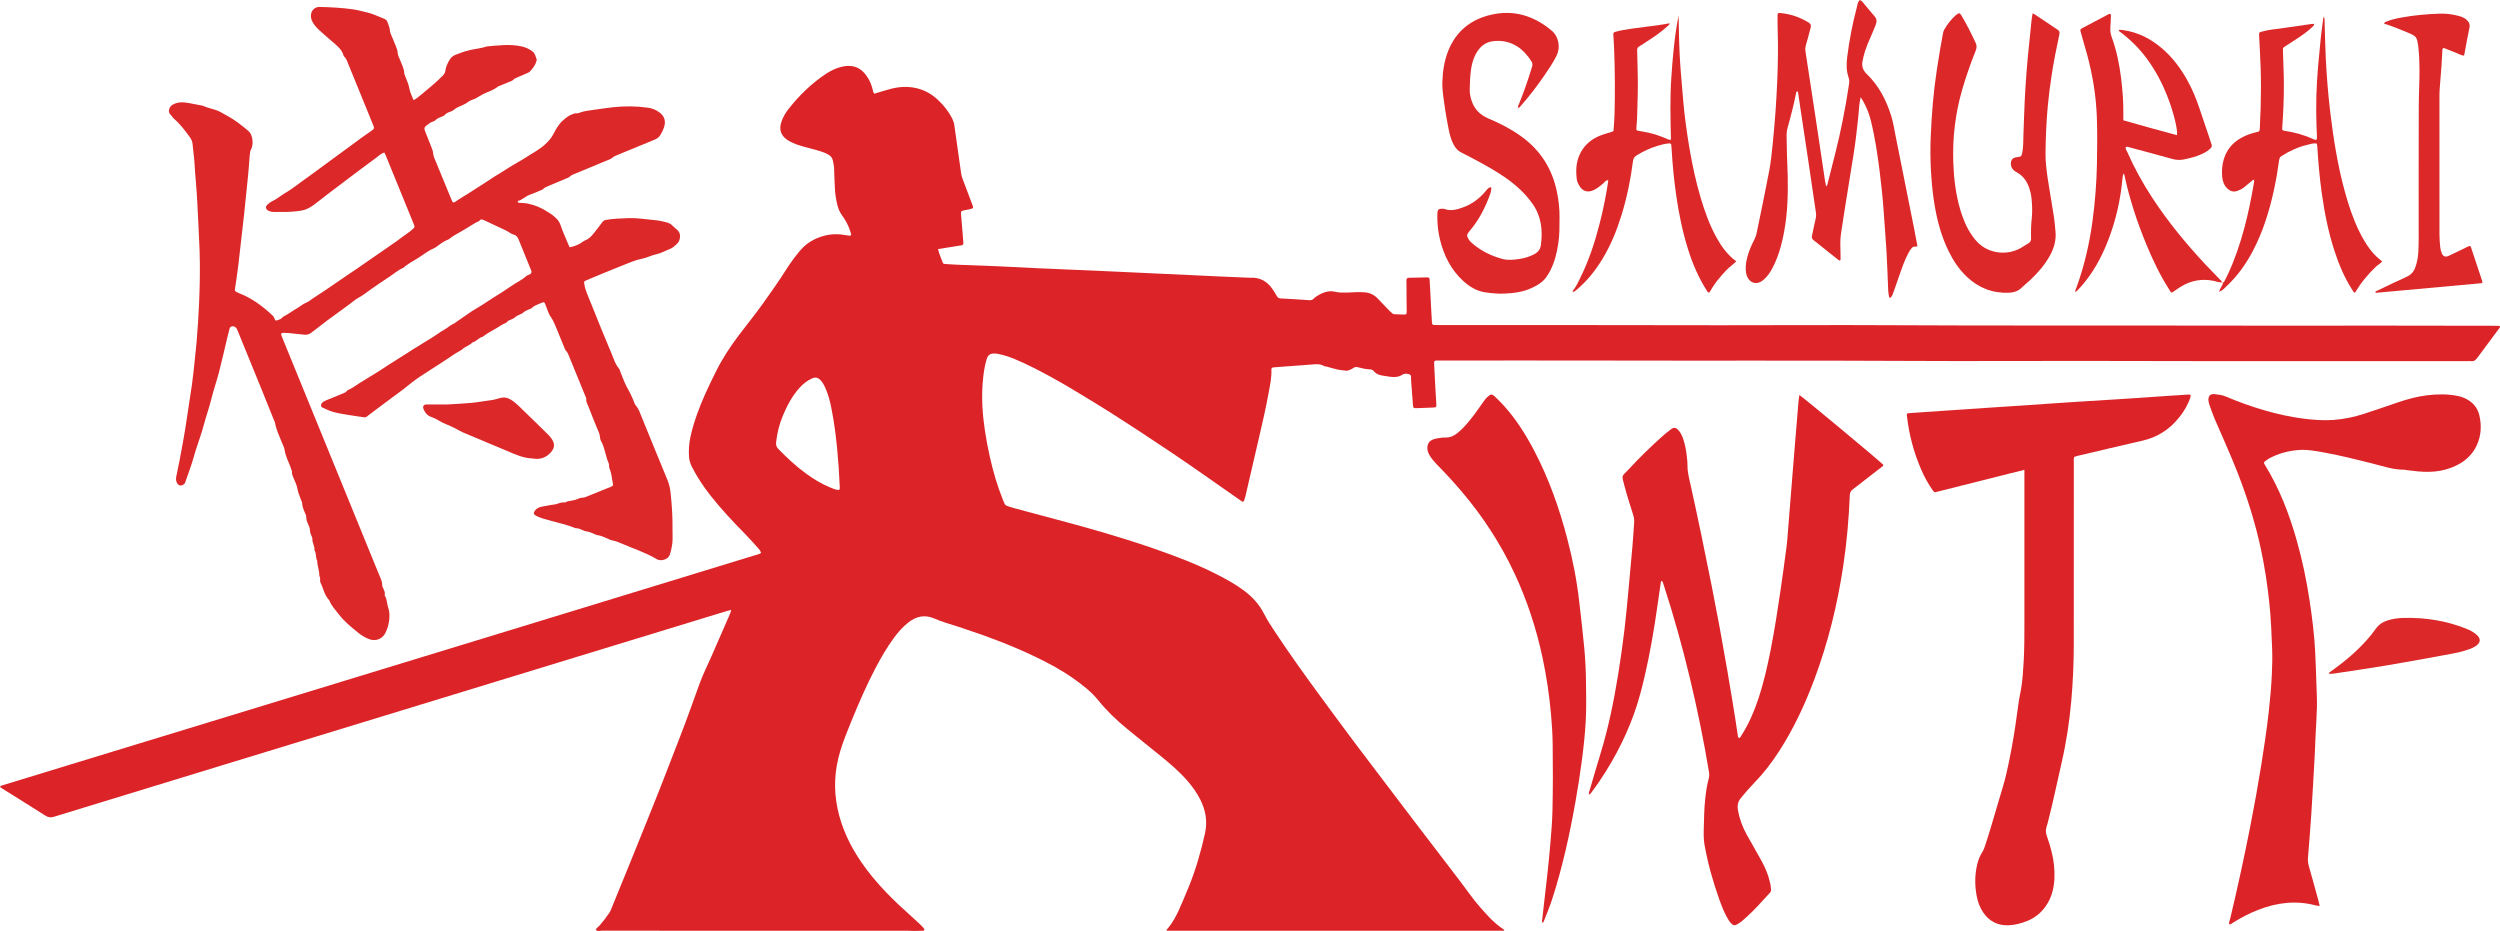
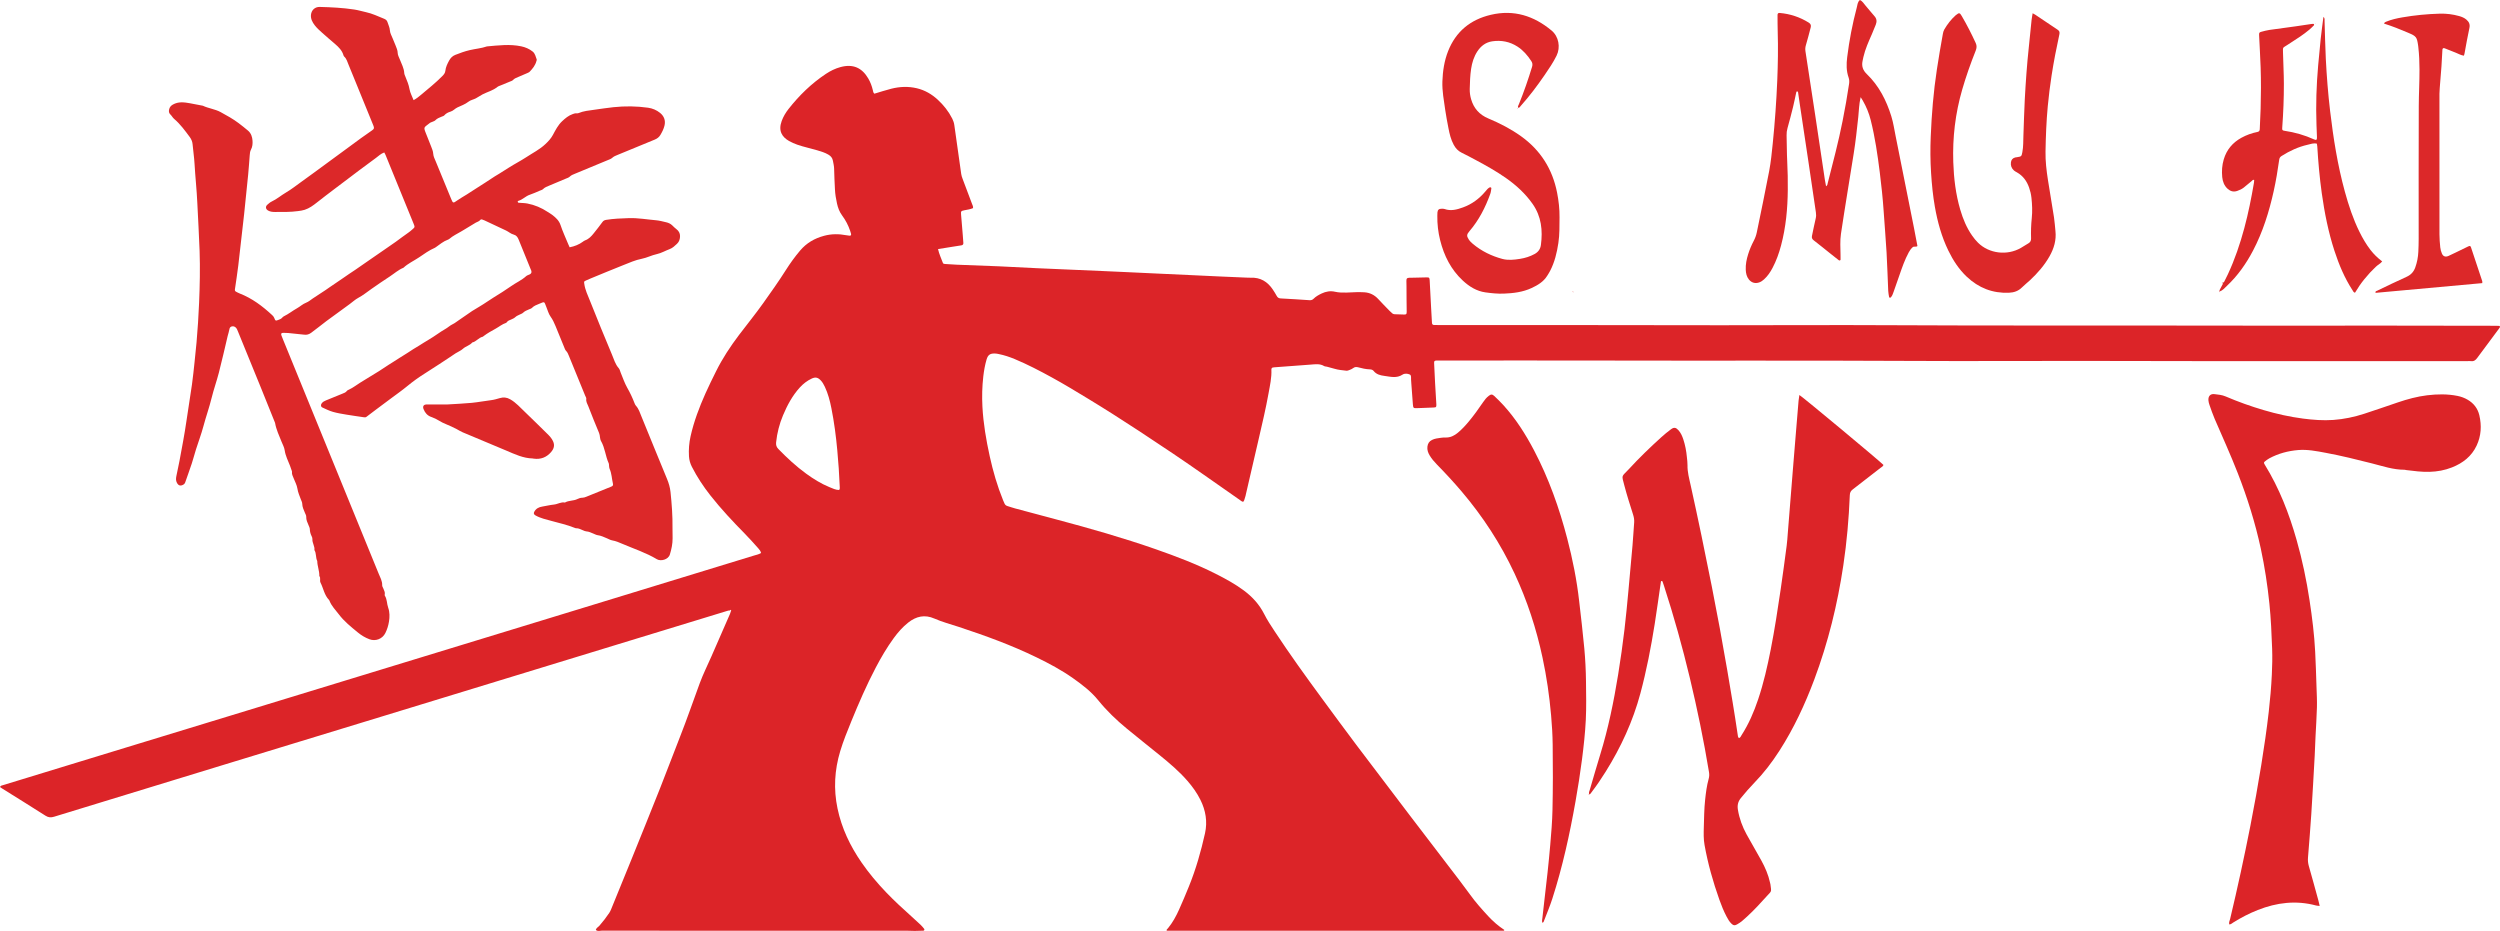
<svg xmlns="http://www.w3.org/2000/svg" id="SamuraiWTFLogoVectorRed_Image" data-name="SamuraiWTFLogoVectorRed Image" viewBox="0 0 1521.05 566.5">
  <defs>
    <style>
      .cls-1 {
        fill: #dc2829;
      }

      .cls-2 {
        fill: #dc2428;
      }
    </style>
  </defs>
  <path class="cls-2" d="M444.22,371.43c-.84-.09-1.6,.2-2.38,.44-34.11,10.43-68.22,20.85-102.32,31.28-35.55,10.87-71.1,21.75-106.65,32.62-32.33,9.88-64.66,19.75-96.98,29.62-34.33,10.49-68.66,20.98-102.97,31.52-1.93,.59-3.45,.52-5.21-.6-8.72-5.57-17.53-11.01-26.31-16.51-.48-.3-.95-.64-1.4-.94,.34-.91,1.08-.93,1.71-1.13,25.1-7.68,50.21-15.36,75.32-23.03,20.89-6.38,41.78-12.74,62.67-19.13,39.44-12.05,78.88-24.1,118.32-36.16,31.44-9.61,62.88-19.22,94.32-28.83,35.44-10.84,70.88-21.69,106.31-32.54,1.43-.44,2.93-.69,4.39-1.57-.25-1.19-.98-2.07-1.72-2.89-2.65-2.94-5.26-5.92-8.03-8.73-7.36-7.46-14.51-15.1-21.01-23.33-4.33-5.49-8.18-11.31-11.35-17.55-1-1.97-1.62-4.11-1.75-6.36-.24-4.09,.08-8.14,.97-12.14,2.01-9.01,5.27-17.59,9.01-25.99,2.03-4.56,4.26-9.05,6.48-13.53,3.88-7.84,8.68-15.1,13.94-22.07,4.91-6.5,10.06-12.8,14.78-19.45,4.72-6.64,9.43-13.27,13.79-20.15,2.62-4.13,5.47-8.08,8.64-11.82,3.9-4.6,8.76-7.43,14.58-8.99,4.52-1.22,8.92-1.21,13.45-.36,3.4,.63,3.48,.41,2.4-2.74-1.14-3.33-2.75-6.43-4.84-9.24-1.65-2.22-2.56-4.69-3.14-7.31-.63-2.84-1.11-5.71-1.25-8.63-.19-4.18-.42-8.36-.5-12.55-.03-1.66-.45-3.21-.73-4.81-.31-1.78-1.31-2.9-2.8-3.77-2.13-1.25-4.47-1.93-6.81-2.63-4-1.2-8.12-2.01-12.07-3.4-1.77-.62-3.47-1.35-5.08-2.28-4.16-2.4-6.62-6.06-4.41-12.13,.97-2.65,2.4-5.05,4.12-7.25,6.51-8.29,13.98-15.58,22.8-21.43,2.73-1.81,5.64-3.24,8.81-4.11,7.66-2.09,13.07,.38,16.89,6.84,1.31,2.21,2.22,4.61,2.81,7.11,.19,.78,.23,1.62,.96,2.23,3.41-1.01,6.81-2.14,10.28-3.02,5.14-1.3,10.33-1.52,15.55-.29,4.89,1.16,9.08,3.61,12.71,6.95,3.61,3.32,6.64,7.16,8.87,11.58,.63,1.26,1.05,2.53,1.24,3.94,1.36,9.91,2.76,19.81,4.19,29.71,.15,1.02,.49,2.03,.86,3,1.87,5.01,3.77,10,5.65,15,.32,.86,.81,1.68,.69,2.75-1.68,.73-3.51,.96-5.31,1.32-1.98,.4-2.14,.6-1.99,2.53,.31,4.17,.7,8.34,1.04,12.51,.13,1.62,.26,3.25,.36,4.87,.05,.81-.37,1.29-1.19,1.42-1.84,.28-3.68,.58-5.51,.87-2.86,.46-5.72,.92-8.71,1.4,.66,3.05,1.94,5.66,2.93,8.36,.25,.68,.89,.69,1.45,.72,2.32,.16,4.64,.33,6.96,.42,8.6,.34,17.21,.61,25.81,.99,7.67,.33,15.33,.79,23,1.14,8.25,.38,16.51,.66,24.76,1.07,10.23,.51,20.46,.81,30.68,1.36,12.9,.7,25.8,1.12,38.7,1.8,11.15,.59,22.31,1.01,33.47,1.51,.81,.04,1.63,.1,2.44,.06,5.93-.28,10.27,2.4,13.48,7.19,.84,1.26,1.65,2.54,2.37,3.87,.55,1.02,1.24,1.48,2.45,1.54,5.81,.29,11.62,.67,17.42,1.07,1.01,.07,1.82-.12,2.53-.84,1.41-1.43,3.15-2.38,4.94-3.24,2.6-1.24,5.36-1.7,8.16-1.05,2.31,.54,4.62,.54,6.94,.5,1.98-.03,3.95-.21,5.93-.25,1.63-.03,3.26-.03,4.88,.07,3.41,.2,6.24,1.61,8.56,4.15,2.2,2.4,4.5,4.71,6.76,7.05,.48,.5,1.02,.95,1.52,1.43,.53,.51,1.14,.73,1.88,.74,1.86,.02,3.72,.13,5.58,.17,1.29,.02,1.54-.23,1.54-1.68-.03-5.12-.15-10.24-.12-15.36,.03-5.99-1.03-5.24,4.96-5.39,2.44-.06,4.89-.16,7.33-.17,1.56,0,1.72,.2,1.81,1.85,.3,5.58,.58,11.15,.88,16.73,.16,3.02,.36,6.04,.51,9.06,.04,.85,.43,1.3,1.26,1.33,1.05,.04,2.1,.03,3.14,.03,23.87,0,47.74-.01,71.62,0,33.19,.03,66.37,.11,99.56,.12,34.7,.01,69.4-.21,104.1-.02,64.04,.36,128.09,.06,192.13,.24,35.05,.1,70.1,0,105.15,0,23.29,0,46.58,.06,69.87,.1,.81,0,1.63,.02,2.44,.06,.47,.02,.68,.59,.4,1.02-.19,.29-.4,.57-.61,.85-4.38,5.88-8.79,11.74-13.12,17.66-.98,1.34-2.03,2.15-3.75,1.92-.69-.09-1.4-.01-2.09-.01-54.26,0-108.53,.01-162.79,0-24.34,0-48.67-.11-73.01-.12-34.58-.01-69.17,.19-103.75,0-61.83-.33-123.66-.06-185.49-.22-33.3-.08-66.61-.02-99.91-.01-4.47,0-3.88-.4-3.72,3.99,.23,6.51,.69,13.01,1.05,19.52,.06,1.05,.16,2.09,.19,3.13,.04,1.69-.07,1.85-1.66,1.94-2.44,.14-4.88,.2-7.32,.29-.93,.04-1.86,.06-2.79,.09-2.15,.08-2.31-.01-2.51-2.29-.36-4.29-.64-8.59-.96-12.88-.05-.7-.06-1.4-.14-2.09-.13-1.12,.32-2.67-.77-3.19-1.32-.63-3.18-.76-4.39,.04-3.65,2.42-7.44,1.26-11.18,.78-2.4-.31-4.8-.91-6.47-3.03-.49-.62-1.36-.9-2.21-.93-2.46-.07-4.84-.63-7.2-1.26-1.05-.28-2.03-.27-2.97,.46-.63,.49-1.4,.83-2.16,1.13-.64,.25-1.36,.56-2,.49-2.41-.28-4.88-.47-7.18-1.17-1.55-.47-3.11-.91-4.69-1.28-.57-.13-1.22-.1-1.69-.39-2.6-1.56-5.39-1.09-8.17-.88-7.31,.55-14.62,1.09-21.93,1.63-.35,.03-.69,.08-1.04,.13-.51,.09-.82,.38-.89,.91-.02,.12-.05,.23-.05,.34,.23,4.94-.88,9.72-1.74,14.52-1.64,9.16-3.79,18.21-5.88,27.27-2.63,11.45-5.3,22.88-7.95,34.33-.05,.23-.07,.46-.14,.68-1.41,4.69-.94,4.35-4.59,1.78-6.56-4.62-13.16-9.2-19.73-13.81-13.23-9.29-26.65-18.31-40.18-27.18-10.31-6.76-20.69-13.4-31.24-19.8-7.36-4.46-14.71-8.94-22.26-13.07-7.34-4.02-14.76-7.89-22.49-11.11-3.11-1.29-6.31-2.36-9.63-3.03-.8-.16-1.6-.33-2.41-.35-2.93-.07-4.24,.87-5.06,3.69-.98,3.36-1.58,6.8-1.98,10.26-.7,6.13-.86,12.26-.53,18.45,.54,10.15,2.25,20.1,4.41,29.99,2.01,9.2,4.63,18.24,8.19,26.98,.26,.64,.57,1.27,.84,1.91,.35,.8,.95,1.29,1.78,1.54,1.56,.47,3.09,1.02,4.66,1.44,8.41,2.27,16.83,4.51,25.25,6.75,20.33,5.41,40.55,11.17,60.42,18.11,12.4,4.34,24.67,9,36.42,14.94,5.92,2.99,11.73,6.16,17.08,10.13,5.22,3.88,9.45,8.52,12.41,14.39,1.82,3.62,4.09,7.04,6.33,10.43,9.15,13.9,18.88,27.39,28.73,40.8,6.96,9.47,13.92,18.94,20.98,28.33,10.64,14.13,21.35,28.21,32.06,42.28,7.96,10.46,15.98,20.88,23.95,31.34,4.45,5.83,8.97,11.6,13.25,17.55,3.33,4.64,7.13,8.86,10.98,13.04,2.92,3.17,6.18,5.98,9.78,8.35-.04,.16-.05,.29-.11,.38-.05,.07-.17,.13-.26,.13-68.34,0-136.69,0-205.02,0-.29-.8,.39-1.05,.72-1.46,2.84-3.44,4.95-7.33,6.77-11.36,2.11-4.66,4.07-9.38,6-14.12,4.26-10.47,7.34-21.32,9.8-32.34,1.58-7.07,.43-13.9-2.78-20.35-2.08-4.18-4.77-7.96-7.85-11.5-5.06-5.83-10.91-10.79-16.88-15.63-6.69-5.43-13.44-10.76-20.09-16.24-6.3-5.18-12.17-10.81-17.32-17.17-4.37-5.4-9.83-9.57-15.45-13.53-6.96-4.9-14.45-8.9-22.09-12.62-15.29-7.44-31.23-13.24-47.35-18.55-4.96-1.64-10.03-2.96-14.83-5.07-5.87-2.59-11.08-1.4-15.95,2.46-3.41,2.7-6.24,5.94-8.78,9.42-4.12,5.65-7.64,11.66-10.9,17.85-5.59,10.61-10.34,21.6-14.88,32.68-2.46,6.02-4.92,12.05-6.8,18.3-3.46,11.48-4.1,23.07-1.64,34.82,2.51,12.03,7.7,22.87,14.65,32.92,4.44,6.43,9.45,12.38,14.85,18.03,4.99,5.22,10.31,10.09,15.68,14.91,1.82,1.63,3.63,3.28,5.4,4.96,.75,.72,1.42,1.53,2.08,2.34,.44,.54,.17,1.2-.48,1.22-1.74,.06-3.48,.13-5.23,.14-1.39,0-2.79-.11-4.18-.11-62.07,0-124.13,0-186.2-.04-1.19,0-2.53,.61-3.6-.48,.27-1.24,1.45-1.73,2.19-2.57,2.16-2.45,4.12-5.05,5.95-7.74,.45-.67,.81-1.41,1.12-2.16,4.18-10.22,8.37-20.44,12.51-30.68,5.84-14.44,11.69-28.88,17.43-43.36,4.07-10.26,7.92-20.61,11.97-30.88,4.27-10.82,8.03-21.82,12.05-32.72,2.05-5.55,4.72-10.87,7.1-16.3,3.78-8.63,7.55-17.26,11.31-25.89,.23-.53,.37-1.09,.55-1.64,.19-.3,.27-.61-.1-.81-.06-.03-.29,.23-.44,.36Zm66.31-73.32c.58-.68,.41-1.4,.38-2.08-.28-7.31-.81-14.6-1.47-21.89-.79-8.69-1.91-17.31-3.62-25.86-.89-4.44-2.02-8.82-3.97-12.95-.7-1.49-1.49-2.9-2.65-4.06-1.71-1.71-3.18-1.96-5.38-.92-2.76,1.3-5.13,3.13-7.2,5.4-4.53,4.97-7.62,10.78-10.21,16.92-2.22,5.28-3.62,10.76-4.21,16.46-.17,1.63,.2,2.85,1.37,4.05,5.28,5.42,10.8,10.55,16.93,15.01,4.43,3.22,9.05,6.09,14.13,8.18,1.91,.78,3.79,1.72,5.87,1.75Z" />
  <path class="cls-1" d="M233.71,92.79c-2.01,.71-3.4,2.14-4.96,3.28-3.42,2.51-6.83,5.04-10.23,7.57-1.75,1.3-3.48,2.64-5.23,3.96-3.29,2.48-6.59,4.96-9.87,7.45-3.56,2.71-7.15,5.4-10.65,8.19-2.27,1.8-4.56,3.48-7.37,4.4-1.34,.44-2.67,.6-4.04,.79-4.71,.65-9.43,.55-14.15,.54-1.41,0-2.76-.14-4.04-.84-1.59-.87-1.83-2.48-.43-3.65,.8-.67,1.59-1.41,2.52-1.84,3.15-1.46,5.75-3.76,8.73-5.5,3.36-1.96,6.43-4.42,9.6-6.69,2.52-1.79,5.01-3.62,7.51-5.44,3.24-2.37,6.46-4.75,9.7-7.12,2.95-2.16,5.9-4.32,8.85-6.49,3.32-2.44,6.62-4.91,9.96-7.32,2.23-1.62,4.5-3.17,6.75-4.75,1.29-.9,1.45-1.36,.81-2.94-3.86-9.49-7.73-18.97-11.6-28.45-1.14-2.8-2.25-5.62-3.44-8.4-.77-1.8-1.2-3.78-2.76-5.17-.24-.21-.35-.6-.45-.93-.86-2.77-2.82-4.73-4.93-6.56-2.63-2.28-5.31-4.51-7.89-6.85-1.62-1.46-3.29-2.93-4.61-4.65-1.39-1.81-2.53-3.89-2.29-6.35,.28-2.89,2.44-4.89,5.34-4.81,7.03,.18,14.05,.52,21.01,1.58,2.38,.36,4.71,1.08,7.07,1.59,3.89,.83,7.44,2.56,11.09,4.03,1.05,.42,1.76,1.04,2.08,2.13,.49,1.64,1.33,3.12,1.43,4.96,.09,1.66,1.08,3.28,1.71,4.91,.55,1.41,1.2,2.78,1.73,4.2,.56,1.5,1.28,2.9,1.31,4.64,.02,1.32,.82,2.63,1.31,3.93,1.01,2.69,2.5,5.22,2.67,8.2,.04,.79,.43,1.57,.73,2.32,1,2.45,2.02,4.85,2.48,7.53,.38,2.24,1.57,4.34,2.48,6.7,1.8-.97,3.18-2.1,4.56-3.27,4.41-3.7,8.89-7.29,12.95-11.4,.96-.97,1.68-1.87,1.82-3.21,.24-2.25,1.23-4.24,2.28-6.18,.85-1.56,2-2.79,3.72-3.47,2.91-1.14,5.79-2.2,8.88-2.92,3.46-.81,7.05-1.07,10.42-2.25,6.96-.61,13.94-1.52,20.89-.04,2.49,.53,4.83,1.51,6.89,3.14,1.6,1.27,1.84,3.15,2.51,4.85,.1,.26-.1,.66-.19,.99-.66,2.56-2.27,4.55-4.04,6.4-.46,.48-1.17,.74-1.8,1.02-1.7,.75-3.43,1.44-5.13,2.2-1.15,.52-2.38,.88-3.29,1.9-.43,.48-1.2,.67-1.84,.94-1.82,.77-3.66,1.5-5.48,2.26-.75,.31-1.59,.54-2.2,1.03-2.67,2.16-6.01,2.97-8.98,4.49-1.43,.73-2.72,1.72-4.15,2.45-1.45,.74-3.2,1.03-4.43,2.01-2.06,1.63-4.46,2.42-6.75,3.5-1.47,.69-2.49,2.05-4.13,2.53-1.43,.42-2.81,1.07-3.84,2.29-.34,.4-1.02,.54-1.55,.76-1.39,.58-2.81,1.08-3.9,2.23-.38,.4-.99,.58-1.51,.82-.63,.3-1.38,.44-1.9,.87-3.29,2.69-3.98,2.16-2.39,6.04,1.1,2.69,2.17,5.39,3.21,8.1,.57,1.5,1.23,2.91,1.33,4.63,.09,1.56,.92,3.09,1.53,4.59,3.12,7.65,6.26,15.29,9.42,22.92,1.07,2.58,1.19,2.53,3.62,.81,1.87-1.32,3.9-2.43,5.84-3.65,1.94-1.23,3.86-2.49,5.79-3.73,1.83-1.18,3.67-2.33,5.5-3.52,1.92-1.25,3.82-2.55,5.76-3.77,1.75-1.1,3.57-2.08,5.29-3.26,1.04-.71,2.14-1.35,3.21-2.03,3.5-2.23,7.21-4.12,10.68-6.39,3.91-2.58,8.15-4.67,11.61-7.96,1.77-1.68,3.36-3.35,4.54-5.55,1.58-2.93,3.09-5.96,5.59-8.32,1.95-1.84,3.95-3.53,6.53-4.4,.66-.22,1.3-.48,2.02-.44,.45,.03,.96,.06,1.36-.11,3.12-1.31,6.47-1.62,9.75-2.07,3.85-.53,7.7-1.14,11.58-1.55,7.07-.75,14.1-.66,21.11,.32,2.65,.37,5.17,1.44,7.27,3.14,2.43,1.97,3.45,4.6,2.7,7.73-.49,2.05-1.45,3.94-2.52,5.73-.78,1.3-1.94,2.2-3.42,2.8-7.55,3.05-15.07,6.18-22.59,9.3-1.17,.48-2.34,.91-3.32,1.83-.73,.68-1.81,1-2.77,1.4-6.66,2.78-13.33,5.53-19.99,8.29-1.07,.44-2.12,.82-3.01,1.69-.62,.62-1.6,.9-2.45,1.26-3.32,1.41-6.65,2.8-9.97,4.19-1.39,.58-2.8,1.07-3.91,2.2-.46,.46-1.23,.62-1.87,.89-2.04,.85-4.04,1.82-6.14,2.5-2.58,.84-4.38,3.05-7.02,3.73-.16,.04-.39,.36-.36,.51,.06,.33,.29,.6,.69,.64,1.73,.14,3.49,.13,5.19,.45,4.48,.86,8.62,2.6,12.42,5.14,.86,.58,1.8,1.07,2.62,1.7,2.2,1.69,4.21,3.42,5.17,6.29,1.32,3.96,3.11,7.78,4.7,11.65,.26,.64,.56,1.26,.83,1.86,3.02-.56,5.82-1.75,7.94-3.31,.46-.34,.94-.72,1.46-.9,2.29-.81,3.8-2.47,5.28-4.32,1.82-2.26,3.6-4.54,5.31-6.88,.55-.75,1.21-1.11,2.26-1.28,4.56-.74,9.15-.9,13.76-1.05,5.59-.18,11.06,.83,16.59,1.3,2.06,.17,4.09,.75,6.11,1.21,1.37,.31,2.65,.87,3.69,1.87,.84,.8,1.65,1.65,2.58,2.34,1.42,1.05,2.18,2.48,2.19,4.14,.01,1.75-.45,3.48-1.84,4.75-1.36,1.24-2.64,2.56-4.46,3.23-2.62,.97-5.1,2.46-7.78,3.04-3.2,.69-6.12,2.26-9.23,2.86-3.95,.77-7.5,2.39-11.15,3.83-6.71,2.65-13.36,5.44-20.04,8.18-.97,.4-1.94,.8-2.87,1.26-1.15,.56-1.07,.63-.9,1.86,.49,3.73,2.14,7.07,3.5,10.49,4.34,10.92,8.78,21.8,13.34,32.64,1.2,2.85,2.02,5.93,4.17,8.35,.59,.66,.75,1.69,1.11,2.55,1.31,3.1,2.35,6.36,4.01,9.27,1.73,3.03,3.2,6.13,4.44,9.38,.21,.54,.45,1.11,.83,1.53,1.78,1.94,2.5,4.42,3.46,6.76,5.17,12.6,10.26,25.22,15.48,37.79,1.08,2.59,1.85,5.22,2.14,7.98,.77,7.3,1.32,14.61,1.21,21.96-.03,2.07,.05,4.14,.06,6.22,.02,3.39-.67,6.62-1.67,9.88-.97,3.15-5.58,4.24-7.86,2.87-6.62-3.98-13.94-6.33-20.97-9.35-2.02-.87-4.04-1.75-6.25-2.13-1.12-.19-2.16-.83-3.24-1.28-1.82-.76-3.59-1.63-5.6-1.88-.89-.11-1.74-.63-2.6-.96-1.4-.54-2.73-1.28-4.3-1.35-.67-.03-1.33-.38-1.97-.64-1.4-.55-2.71-1.35-4.3-1.28-.33,.01-.67-.17-.99-.3-4.51-1.82-9.25-2.84-13.92-4.14-3.32-.92-6.74-1.63-9.81-3.39-1.21-.69-1.06-1.52-.63-2.28,1.04-1.88,2.75-2.75,4.8-3.07,2.37-.37,4.74-.99,7.08-1.22,2.31-.22,4.34-1.72,6.73-1.24,2.36-1.38,5.24-.91,7.64-2.15,.93-.48,1.91-.77,3-.77,.78,0,1.6-.29,2.34-.59,5.07-2.04,10.13-4.12,15.2-6.17,.87-.35,1.27-.76,1.01-1.83-.71-3-.72-6.15-2.04-9.03-.23-.5-.23-1.11-.31-1.68-.08-.57,0-1.2-.23-1.69-1.97-4.32-2.23-9.23-4.61-13.39-.9-1.57-.54-3.37-1.24-5.01-2.28-5.35-4.4-10.76-6.51-16.17-.58-1.48-1.54-2.85-1.27-4.63,.09-.6-.43-1.3-.69-1.94-3.3-8.08-6.61-16.16-9.91-24.24-.44-1.07-.83-2.13-1.71-3-.54-.54-.8-1.39-1.11-2.14-1.77-4.3-3.5-8.63-5.28-12.92-.84-2.02-1.73-3.98-3.05-5.8-1.19-1.65-1.71-3.8-2.52-5.73-1.47-3.5-.68-3.58-4.55-1.96-1.49,.62-3.03,1.15-4.21,2.39-.45,.47-1.21,.65-1.85,.93-1.28,.55-2.56,1.03-3.61,2.06-.55,.54-1.41,.76-2.13,1.14-.81,.43-1.75,.75-2.4,1.37-.8,.75-1.7,1.18-2.67,1.58-.96,.4-1.99,.69-2.64,1.61-.13,.19-.31,.4-.51,.46-2.34,.75-4.2,2.36-6.32,3.52-2.52,1.38-5.03,2.78-7.33,4.52-.19,.14-.35,.36-.56,.4-2.45,.55-3.88,2.95-6.33,3.48-1.51,1.84-3.97,2.25-5.69,3.85-1.24,1.15-2.94,1.77-4.4,2.72-3.45,2.25-6.82,4.64-10.3,6.82-2.92,1.82-5.77,3.76-8.67,5.59-3.57,2.25-7.03,4.73-10.31,7.43-3.27,2.7-6.76,5.14-10.16,7.68-3.03,2.27-6.07,4.52-9.1,6.79-1.93,1.44-3.85,2.89-5.76,4.36-.52,.4-1.07,.33-1.65,.24-3.53-.53-7.06-1-10.58-1.6-2.73-.46-5.48-.9-8.12-1.66-2.22-.64-4.33-1.67-6.43-2.65-1.06-.5-1.11-1.7-.37-2.63,.68-.86,1.57-1.32,2.57-1.72,3.35-1.34,6.68-2.72,10.02-4.09,.96-.39,1.95-.69,2.63-1.61,.32-.43,.93-.68,1.45-.92,2.42-1.11,4.48-2.79,6.72-4.17,1.95-1.2,3.91-2.4,5.86-3.6,1.86-1.14,3.74-2.25,5.58-3.42,1.94-1.23,3.85-2.51,5.76-3.78,2.19-1.46,4.49-2.73,6.66-4.23,1.6-1.1,3.36-1.99,4.97-3.11,2.25-1.56,4.62-2.96,6.96-4.37,1.87-1.12,3.66-2.39,5.58-3.45,2-1.11,3.86-2.48,5.78-3.73,1.44-.94,2.85-1.98,4.32-2.77,1.74-.93,3.1-2.34,4.92-3.18,1.18-.54,2.27-1.5,3.44-2.25,2.8-1.79,5.41-3.86,8.2-5.65,1.54-.99,3.13-1.94,4.71-2.86,2.88-1.68,5.56-3.66,8.4-5.41,3.6-2.23,7.23-4.46,10.68-6.91,2.99-2.13,6.42-3.58,9.16-6.1,.57-.52,1.46-.68,2.18-1.07,.98-.52,1.23-1.23,.87-2.33-.11-.33-.28-.64-.41-.96-2.42-5.93-4.87-11.84-7.22-17.79-.6-1.51-1.42-2.7-3.02-3.1-1.75-.44-3.03-1.69-4.59-2.44-4.4-2.11-8.82-4.15-13.24-6.22-.42-.2-.87-.33-1.3-.5-.48-.18-.98-.1-1.27,.28-.69,.89-1.76,1.07-2.66,1.59-2.48,1.44-4.92,2.97-7.37,4.46-.49,.3-.99,.6-1.49,.89-2.46,1.46-5.07,2.66-7.26,4.55-.26,.22-.59,.38-.91,.5-2.76,.99-4.94,2.9-7.29,4.54-.19,.13-.37,.28-.58,.37-3.51,1.5-6.58,3.77-9.7,5.87-3.13,2.1-6.65,3.66-9.43,6.28-3.13,1.27-5.63,3.56-8.4,5.37-3.73,2.43-7.42,4.95-11.07,7.51-2.61,1.83-5.1,3.88-7.96,5.4-1.9,1.01-3.53,2.55-5.29,3.83-4.72,3.45-9.47,6.85-14.16,10.34-3.13,2.33-6.11,4.85-9.28,7.13-1.36,.98-2.61,1.33-4.19,1.14-2.66-.32-5.32-.56-7.98-.83-.58-.06-1.16-.15-1.74-.18-5.19-.26-4.99-.44-3.14,4.09,19.36,47.4,38.73,94.79,58.07,142.19,.95,2.33,2.3,4.56,2.2,7.25-.02,.64,.47,1.29,.71,1.94,.43,1.19,1.17,2.3,.83,3.67-.05,.21-.03,.51,.08,.68,1.42,2.22,1.17,4.89,2.02,7.28,.98,2.74,.95,5.68,.48,8.53-.39,2.4-1.11,4.73-2.21,6.94-1.78,3.55-5.91,5.16-9.67,3.75-2.64-.99-4.99-2.42-7.14-4.2-4.1-3.39-8.27-6.69-11.5-10.99-1.98-2.63-4.39-4.97-5.62-8.12-.08-.21-.17-.45-.33-.61-2.88-2.95-3.4-7.06-5.18-10.54-.65-1.27,.3-2.81-.72-4.01,.1-3.12-1.22-6.04-1.26-9.14-1.07-2.09-.44-4.62-1.73-6.65,.33-2.36-1.41-4.35-1.22-6.7,.04-.54-.18-1.16-.44-1.67-.69-1.37-1.09-2.77-1.13-4.33-.02-.78-.42-1.57-.73-2.31-.72-1.7-1.55-3.34-1.46-5.3,.04-.75-.46-1.54-.77-2.3-.74-1.81-1.63-3.56-1.66-5.61-.02-.88-.53-1.76-.85-2.63-.79-2.16-1.74-4.22-2.09-6.57-.32-2.13-1.47-4.14-2.26-6.21-.49-1.29-1.25-2.49-1.03-3.98,.05-.31-.16-.67-.27-1-.3-.88-.59-1.76-.92-2.63-1.19-3.12-2.78-6.08-3.26-9.49-.25-1.79-1.23-3.49-1.91-5.21-1.5-3.76-3.26-7.42-3.94-11.45-2.82-7.01-5.62-14.04-8.47-21.04-4.69-11.53-9.41-23.05-14.11-34.58-.39-.97-.69-1.92-1.61-2.62-1.29-.97-3.29-.53-3.54,1.07-.23,1.51-.78,2.9-1.12,4.36-1.75,7.43-3.44,14.87-5.34,22.26-1.32,5.14-3.14,10.16-4.4,15.32-1.43,5.86-3.48,11.54-5.03,17.36-1.25,4.7-2.99,9.26-4.46,13.9-.91,2.87-1.64,5.79-2.58,8.65-1.27,3.85-2.68,7.66-4,11.5-.25,.71-.68,1.17-1.34,1.51-1.66,.86-2.83,.43-3.71-1.22-.72-1.34-.63-2.67-.35-4.05,.62-3.06,1.32-6.12,1.89-9.19,1.5-8.08,3.07-16.15,4.24-24.29,1.07-7.45,2.32-14.88,3.38-22.34,.63-4.48,1.07-8.99,1.56-13.49,.44-4.04,.86-8.09,1.22-12.13,.71-7.98,1.2-15.96,1.55-23.97,.45-10.53,.66-21.05,.31-31.59-.32-9.75-.95-19.49-1.39-29.23-.36-8.01-1.25-15.97-1.7-23.97-.22-3.96-.85-7.9-1.19-11.86-.12-1.43-.77-2.99-1.63-4.16-2.93-3.95-5.82-7.96-9.61-11.17-.91-.77-1.4-1.87-2.22-2.62-1.06-.98-1.04-2.06-.79-3.16,.28-1.25,1.01-2.2,2.25-2.9,3.4-1.94,6.91-1.43,10.46-.8,2.5,.44,4.98,.95,7.47,1.43,.11,.02,.24,.02,.34,.07,3.47,1.66,7.4,2.02,10.79,3.87,3.77,2.05,7.53,4.13,10.97,6.72,1.94,1.46,3.84,2.99,5.7,4.55,1.9,1.59,2.6,3.86,2.75,6.15,.12,1.8-.02,3.71-.95,5.43-.56,1.04-.66,2.22-.75,3.38-.31,3.94-.57,7.88-.95,11.81-.78,7.96-1.61,15.92-2.44,23.88-.36,3.46-.79,6.92-1.18,10.37-.8,7.04-1.54,14.08-2.4,21.11-.59,4.83-1.34,9.63-2.04,14.44-.09,.65,.07,1.13,.67,1.43,.73,.37,1.44,.78,2.19,1.07,7.58,2.94,13.93,7.72,19.82,13.2,.53,.5,.97,.98,1.22,1.63,.75,1.98,.86,1.91,2.79,1.17,.75-.28,1.51-.59,2.07-1.25,.29-.35,.66-.67,1.06-.87,2.81-1.35,5.24-3.34,7.93-4.84,1.91-1.06,3.49-2.62,5.59-3.43,1.45-.56,2.75-1.67,4.05-2.57,3.4-2.34,6.97-4.44,10.29-6.86,2.69-1.95,5.55-3.64,8.23-5.6,2.3-1.68,4.76-3.21,7.13-4.83,2.74-1.88,5.45-3.84,8.2-5.68,3.44-2.3,6.77-4.75,10.21-7.05,2.19-1.47,4.36-2.98,6.5-4.51,2.51-1.8,4.94-3.72,7.49-5.45,.78-.53,1.46-1.11,2.16-1.71,1.93-1.66,1.98-1.64,1.17-3.65-5.71-14.01-11.43-28.02-17.15-42.02-.21-.52-.51-1-.78-1.51Z" />
  <path class="cls-2" d="M967.04,483.44c-.66-1.05-.03-2.02,.25-2.98,2.09-7.14,4.14-14.29,6.33-21.4,4.9-15.93,8.22-32.19,10.89-48.62,1.49-9.18,2.78-18.39,3.88-27.63,.92-7.73,1.63-15.49,2.36-23.25,.88-9.26,1.71-18.52,2.51-27.78,.4-4.63,.64-9.28,1-13.91,.13-1.66-.17-3.21-.66-4.79-1.81-5.76-3.69-11.51-5.22-17.35-1.9-7.24-1.92-5.34,2.67-10.32,6.23-6.77,12.83-13.17,19.66-19.34,1.9-1.71,3.87-3.36,5.93-4.87,1.86-1.38,3-1.16,4.55,.54,1.44,1.58,2.28,3.51,2.95,5.5,1.18,3.54,1.86,7.2,2.2,10.92,.15,1.62,.41,3.25,.37,4.86-.09,4.13,1,8.07,1.88,12.03,4.56,20.54,8.81,41.15,12.91,61.78,3.37,16.99,6.52,34.03,9.43,51.11,2.2,12.95,4.4,25.91,6.3,38.91,.11,.76,.12,1.61,.76,2.22,.92-.24,1.17-1.09,1.59-1.75,4.37-6.79,7.54-14.14,10.1-21.78,3.34-9.94,5.66-20.14,7.68-30.42,2.37-12.09,4.24-24.28,6.03-36.47,1.3-8.86,2.48-17.73,3.65-26.6,.34-2.53,.49-5.09,.69-7.64,1.03-12.75,2.04-25.5,3.06-38.24,.67-8.34,1.37-16.68,2.05-25.02,.48-5.79,.95-11.59,1.45-17.38,.1-1.13,.31-2.25,.49-3.45,2.42,1.49,48.86,40.15,51.17,42.57-.3,.91-1.21,1.3-1.89,1.84-5.59,4.38-11.19,8.74-16.83,13.05-1.2,.92-1.71,1.9-1.77,3.47-.58,14.29-1.82,28.53-3.94,42.69-3.55,23.77-9.24,46.98-17.67,69.49-5.68,15.17-12.5,29.8-21.29,43.46-4.48,6.96-9.49,13.51-15.28,19.46-2.84,2.92-5.5,6-8.07,9.16-1.75,2.14-2.28,4.37-1.84,7.11,.87,5.36,2.71,10.34,5.3,15.06,2.91,5.3,6.01,10.49,8.92,15.79,2.35,4.29,4.32,8.76,5.34,13.58,.07,.34,.19,.67,.24,1.02,.64,4.8,.74,3.91-1.93,6.85-3.98,4.39-7.96,8.8-12.35,12.8-1.89,1.72-3.75,3.5-6.04,4.71-1.53,.81-2.18,.7-3.42-.48-1.29-1.22-2.13-2.75-2.95-4.29-1.74-3.3-3.13-6.75-4.38-10.26-3.86-10.86-6.99-21.92-9.02-33.28-.64-3.57-.56-7.19-.45-10.8,.17-5.58,.2-11.16,.8-16.72,.46-4.28,.98-8.55,2.15-12.71,.38-1.35,.45-2.65,.21-4.1-3.19-19.28-7.13-38.4-11.68-57.4-4.5-18.77-9.68-37.35-15.63-55.71-.29-.88-.57-1.77-.89-2.64-.11-.29-.22-.65-.69-.53-.47,.12-.39,.52-.44,.83-1.23,8.4-2.36,16.81-3.69,25.19-2.26,14.24-4.99,28.4-8.73,42.34-4.55,16.98-11.83,32.76-21.13,47.65-2.65,4.25-5.45,8.39-8.49,12.36-.42,.54-.72,1.2-1.42,1.48l.05,.08Z" />
-   <path class="cls-2" d="M1231.68,285.87c-3.36,.83-6.17,1.51-8.97,2.22-14.75,3.71-29.5,7.43-44.24,11.14-1.59,.4-1.61,.4-2.56-.94-2.78-3.9-5.06-8.09-6.96-12.47-4.56-10.52-7.5-21.49-8.75-32.9-.13-1.21,.04-1.46,1.19-1.54,6.38-.45,12.76-.89,19.13-1.33,9.51-.65,19.02-1.29,28.53-1.93,4.41-.3,8.82-.57,13.23-.86,9.4-.64,18.79-1.28,28.19-1.92,4.18-.28,8.35-.56,12.53-.83,8.59-.54,17.18-1.05,25.76-1.61,10.67-.7,21.34-1.43,32.02-2.15,3.6-.24,7.19-.5,10.79-.7,1.16-.07,1.5,.39,1.17,1.47-1.44,4.62-3.89,8.7-6.88,12.44-5.77,7.24-13.11,12.03-22.21,14.12-13.14,3.01-26.25,6.13-39.37,9.22-.79,.18-1.55,.48-2.29,.71-.44,1.34-.23,2.63-.23,3.89-.01,36.89,.02,73.78-.03,110.67-.01,11.28-.52,22.55-1.51,33.78-1.14,12.86-3.07,25.6-6,38.2-2.6,11.21-4.87,22.49-7.73,33.64-.43,1.69-.83,3.39-1.37,5.05-.64,1.97-.39,3.77,.31,5.7,1.07,2.94,1.96,5.96,2.74,9,1.4,5.43,2.04,10.97,1.78,16.59-.24,5.18-1.34,10.14-3.94,14.68-2.93,5.11-7.04,8.88-12.55,11.1-3.81,1.54-7.7,2.59-11.83,2.67-6.45,.12-11.45-2.57-15.05-7.89-2.05-3.03-3.27-6.42-3.93-9.99-1.18-6.36-1.2-12.71,.3-19.04,.65-2.74,1.63-5.34,3.16-7.7,.64-.99,1.07-2.04,1.44-3.15,2.93-8.83,5.52-17.75,8.12-26.68,1.78-6.14,3.8-12.2,5.2-18.45,2.12-9.42,3.9-18.9,5.31-28.45,.76-5.18,1.41-10.37,2.18-15.54,.34-2.3,.94-4.55,1.31-6.85,.95-5.74,1.28-11.54,1.61-17.35,.41-7.32,.41-14.64,.41-21.97,0-29.91,0-59.82,0-89.73v-4.32Z" />
  <path class="cls-2" d="M1411.36,551.19c-1.06-.12-1.65-.11-2.19-.26-12.16-3.28-23.95-1.83-35.51,2.74-5.2,2.06-10.14,4.63-14.88,7.58-.76,.47-1.43,1.19-2.45,1.2-.37-1.21,.27-2.29,.53-3.38,4.48-18.77,8.58-37.62,12.3-56.55,2.42-12.32,4.64-24.68,6.64-37.07,1.74-10.79,3.32-21.6,4.56-32.46,.86-7.51,1.51-15.03,1.87-22.59,.25-5.24,.37-10.47,.18-15.69-.34-9.17-.73-18.34-1.67-27.49-1.16-11.23-2.85-22.37-5.22-33.4-3.38-15.71-8.19-31-14.03-45.97-4.35-11.16-9.32-22.05-14.06-33.04-1.19-2.76-2.14-5.62-3.15-8.45-.31-.87-.55-1.79-.63-2.71-.23-2.58,1.15-4.17,3.67-3.86,2.27,.28,4.57,.45,6.77,1.4,7.58,3.25,15.34,6.02,23.26,8.35,7.82,2.3,15.75,4.08,23.83,5.13,6.12,.79,12.28,1.27,18.45,.83,6.4-.46,12.66-1.77,18.76-3.75,6.85-2.23,13.65-4.59,20.46-6.91,5.84-1.99,11.79-3.61,17.91-4.35,6.14-.74,12.29-.84,18.41,.38,2.19,.44,4.27,1.2,6.17,2.31,3.69,2.14,6.16,5.31,7.14,9.49,1.46,6.3,1.12,12.49-1.64,18.4-3.08,6.58-8.41,10.7-15.03,13.31-4.37,1.73-8.92,2.56-13.61,2.69-4.79,.13-9.52-.49-14.25-1.08-.35-.04-.69-.2-1.03-.19-6.85,.02-13.27-2.22-19.79-3.87-9.35-2.38-18.71-4.69-28.2-6.45-5.49-1.02-10.99-2.13-16.62-1.67-6.2,.51-12.12,2.09-17.63,5.05-1.01,.54-1.93,1.29-2.84,2.01-.36,.29-.52,.76-.23,1.24,.12,.2,.21,.42,.33,.62,8.8,14.27,14.79,29.72,19.35,45.78,3.44,12.09,6.01,24.36,7.89,36.79,1.57,10.35,2.88,20.73,3.41,31.19,.37,7.2,.58,14.41,.82,21.61,.14,4.07,.35,8.14,.25,12.21-.15,5.92-.57,11.83-.85,17.74-.19,3.95-.28,7.9-.51,11.85-.66,11.83-1.3,23.67-2.07,35.5-.57,8.81-1.31,17.62-2.01,26.42-.14,1.77,.04,3.44,.53,5.15,1.99,6.92,3.87,13.88,5.78,20.82,.27,.99,.48,1.99,.82,3.41Z" />
  <path class="cls-2" d="M938.43,561.47c-.4-1.02-.12-2.06,0-3.05,1.03-9.24,2.13-18.47,3.15-27.71,.61-5.55,1.13-11.1,1.62-16.66,.62-7.06,1.2-14.13,1.36-21.22,.3-13.26,.29-26.52,.12-39.78-.07-5.94-.43-11.86-.95-17.76-1.03-11.82-2.73-23.54-5.22-35.16-3.78-17.69-9.35-34.77-17.01-51.16-8.47-18.13-19.29-34.74-32.24-49.98-4.82-5.67-9.88-11.13-15.09-16.45-1.63-1.67-3.13-3.44-4.34-5.45-.97-1.62-1.59-3.34-1.37-5.3,.21-1.89,1.09-3.31,2.8-4.12,.83-.4,1.73-.72,2.63-.87,1.83-.29,3.7-.66,5.54-.6,3.02,.1,5.4-1.13,7.6-2.96,2.51-2.09,4.71-4.49,6.79-7.01,3.04-3.68,5.82-7.56,8.5-11.5,.99-1.45,2.05-2.82,3.46-3.89,1.36-1.03,2.13-1.07,3.38,.11,1.94,1.84,3.85,3.71,5.65,5.69,7.48,8.24,13.38,17.56,18.53,27.37,8.96,17.07,15.36,35.11,20.21,53.72,3.26,12.49,5.79,25.14,7.24,37.98,1.09,9.58,2.25,19.16,3.13,28.76,.61,6.71,.95,13.44,1.03,20.19,.09,7.79,.26,15.59-.12,23.37-.4,8.02-1.28,15.99-2.3,23.94-1.09,8.53-2.43,17.03-3.93,25.5-3.55,20.05-7.89,39.9-14.13,59.3-1.42,4.42-3.22,8.72-4.9,13.05-.23,.59-.32,1.36-1.12,1.63Z" />
  <path class="cls-1" d="M1132.05,59.14c-1.03,4.38-1.02,8.24-1.44,12.04-.82,7.51-1.61,15.03-2.82,22.5-1.3,8.03-2.6,16.06-3.88,24.1-1.3,8.15-2.62,16.31-3.83,24.47-.63,4.28-.32,8.6-.26,12.9,.01,.93,.03,1.86,.02,2.79,0,.45-.64,.72-1.03,.42-1.65-1.28-3.3-2.58-4.93-3.89-3.46-2.76-6.88-5.55-10.38-8.25-.97-.75-1.31-1.55-1.06-2.7,.75-3.52,1.43-7.07,2.27-10.57,.31-1.28,.32-2.45,.12-3.75-1.56-10.23-3.01-20.48-4.53-30.72-1.74-11.73-3.53-23.45-5.28-35.18-.34-2.3-.65-4.61-1-6.9-.04-.29,0-.67-.5-.75-.53-.09-.59,.32-.65,.6-.66,2.95-1.22,5.92-1.94,8.85-1.06,4.29-2.17,8.57-3.37,12.82-.42,1.48-.61,2.93-.56,4.46,.17,5.35,.11,10.71,.39,16.05,.3,5.69,.39,11.39,.34,17.08-.1,11.42-1.15,22.75-4.1,33.84-1.26,4.73-2.89,9.33-5.19,13.67-1.37,2.59-2.98,4.99-5.18,6.97-.87,.79-1.81,1.45-2.93,1.84-2.4,.83-4.65,.21-6.25-1.77-1.38-1.71-1.82-3.74-1.92-5.86-.16-3.3,.5-6.48,1.48-9.6,.87-2.78,2-5.46,3.36-8.03,.88-1.66,1.51-3.39,1.89-5.23,2.52-12.42,5.17-24.82,7.52-37.27,1.05-5.59,1.62-11.28,2.19-16.94,1.28-12.72,2.21-25.48,2.73-38.25,.4-9.88,.58-19.77,.27-29.66-.1-3.37-.1-6.75-.11-10.12,0-.9,.46-1.29,1.3-1.22,6.37,.55,12.26,2.5,17.69,5.88,1.19,.75,1.54,1.64,1.2,2.91-.96,3.59-1.84,7.21-2.92,10.77-.39,1.28-.48,2.48-.28,3.76,1.99,12.99,3.99,25.97,5.95,38.97,1.98,13.11,3.91,26.22,5.88,39.33,.19,1.26,.46,2.51,.7,3.82,.91-.47,.88-1.35,1.06-2.05,3.18-12.51,6.5-24.98,9-37.65,1.49-7.52,2.85-15.08,3.96-22.67,.19-1.33,.13-2.55-.29-3.75-1.44-4.06-1.39-8.18-.87-12.4,1.26-10.17,3.18-20.22,5.81-30.12,.43-1.61,.45-3.45,1.91-4.66,1.61,.65,2.36,2.19,3.42,3.37,1.86,2.08,3.53,4.33,5.41,6.39,1.45,1.59,1.59,3.29,.87,5.16-.75,1.95-1.54,3.89-2.38,5.8-2.01,4.58-4.08,9.13-5.2,14.04-.18,.79-.33,1.59-.5,2.39-.65,3.11,.23,5.62,2.56,7.86,7.4,7.12,11.91,15.97,14.93,25.66,1.25,4.01,1.84,8.17,2.67,12.27,3.76,18.58,7.45,37.18,11.15,55.77,.72,3.64,1.39,7.29,2.09,10.96-.84,.81-2.05-.05-2.92,.74-.97,.88-1.71,1.91-2.32,3.03-2.47,4.51-4.11,9.36-5.79,14.19-1.15,3.29-2.27,6.6-3.45,9.87-.43,1.19-.82,2.43-1.7,3.4-.13,.15-.42,.23-.62,.21-.16-.02-.41-.22-.43-.38-.21-1.26-.48-2.52-.54-3.78-.36-7.78-.56-15.57-1.01-23.35-.49-8.47-1.22-16.92-1.79-25.39-.53-7.78-1.37-15.52-2.33-23.25-1.34-10.73-2.89-21.43-5.53-31.94-1.06-4.2-2.68-8.16-4.85-11.91-.28-.48-.59-.95-1.24-1.98Z" />
  <path class="cls-1" d="M923.66,65.63c-.38-.88,.21-1.56,.5-2.29,3.02-7.43,5.65-15.01,7.98-22.69,.42-1.38,.25-2.4-.51-3.55-2.27-3.43-4.88-6.5-8.38-8.76-4.72-3.04-9.89-4.01-15.36-3.2-3.87,.58-6.83,2.78-8.99,6.05-2.16,3.27-3.28,6.93-3.85,10.75-.6,4.03-.73,8.1-.83,12.17-.05,2.12,.24,4.18,.82,6.21,1.61,5.6,5.09,9.49,10.51,11.76,6.98,2.93,13.69,6.37,19.87,10.8,11.93,8.55,19.16,20.06,21.96,34.41,.96,4.92,1.52,9.88,1.47,14.9-.05,5.23,.08,10.46-.71,15.67-.89,5.9-2.25,11.64-5.03,16.97-.54,1.03-1.17,2.01-1.78,2.99-2.24,3.63-5.74,5.68-9.46,7.42-5.38,2.51-11.14,3.19-16.98,3.41-3.74,.14-7.46-.25-11.14-.76-5.35-.75-9.79-3.51-13.71-7.14-7.24-6.71-11.46-15.14-13.82-24.59-1.22-4.87-1.8-9.83-1.72-14.86,.01-.7-.01-1.4,.07-2.09,.2-1.62,.88-2.2,2.57-2.2,.58,0,1.2-.04,1.73,.15,3.9,1.41,7.6,.35,11.23-.96,5.49-1.97,10-5.38,13.74-9.83,.75-.89,1.44-1.83,2.52-2.36,.42-.21,1.09,.13,1.02,.57-.18,1.14-.28,2.33-.67,3.4-2.98,8.26-6.92,16-12.69,22.71-1.67,1.94-1.77,2.88-.45,4.93,.7,1.08,1.6,1.98,2.59,2.8,5.27,4.39,11.3,7.34,17.88,9.11,3.53,.95,7.19,.54,10.76-.03,3.1-.49,6.08-1.41,8.89-2.95,2.26-1.24,3.51-3.06,3.83-5.49,1.18-8.89,.3-17.37-5.05-24.99-4.41-6.28-9.95-11.35-16.19-15.73-5.92-4.15-12.21-7.67-18.57-11.06-2.77-1.48-5.53-2.97-8.35-4.33-2.2-1.06-3.73-2.71-4.87-4.81-1.74-3.22-2.58-6.72-3.25-10.27-.69-3.65-1.42-7.3-1.94-10.98-.81-5.75-1.92-11.48-1.72-17.34,.22-6.31,1.14-12.51,3.47-18.42,4.73-11.95,13.55-19.18,25.97-22.11,14-3.3,26.2,.58,37.01,9.58,4.34,3.61,5.53,10.18,3.03,15.26-2.06,4.19-4.69,8.03-7.32,11.87-4.48,6.53-9.24,12.85-14.52,18.76-.43,.48-.73,1.24-1.62,1.04l.07,.07Z" />
-   <path class="cls-1" d="M1351.89,171.76c-1.8,.23-3.43-.56-5.12-.9-7.21-1.44-13.87-.2-20.07,3.66-1.77,1.1-3.46,2.34-5.18,3.5-.99-.16-1.22-1.06-1.64-1.71-5.56-8.64-9.96-17.87-13.89-27.33-5.67-13.66-10.27-27.68-13.4-42.15-.09-.43-.08-.89-.57-1.25-.54,1.2-.62,2.47-.74,3.73-1.19,12.7-4.03,25.01-8.64,36.9-4.06,10.49-9.38,20.26-16.98,28.66-.85,.94-1.75,1.84-2.78,2.91-.55-1.04,.07-1.69,.3-2.33,4.87-13.27,8.05-26.94,9.94-40.92,1.56-11.53,2.47-23.11,2.7-34.75,.19-9.54,.3-19.09-.06-28.62-.48-12.95-2.56-25.67-5.98-38.16-1.1-4.04-2.28-8.05-3.43-12.08-.19-.67-.39-1.34-.56-2.01-.16-.62,0-1.14,.59-1.48,.1-.06,.2-.12,.3-.18,5.44-2.89,10.87-5.79,16.32-8.67,.83-.44,1.36-.09,1.32,.84-.08,2.44-.15,4.88-.33,7.32-.14,2.01,.1,3.89,.8,5.8,2.97,8.12,4.68,16.54,5.75,25.1,.94,7.52,1.46,15.05,1.34,22.62-.01,.92,0,1.85,0,2.94,10.92,3.18,21.78,6.08,32.65,9.06,.52-3.7-2.27-14.62-6.09-24.25-3.06-7.71-6.95-14.96-11.81-21.7-4.93-6.83-10.87-12.67-17.67-17.63,.47-.83,1.1-.46,1.6-.48,.46-.02,.93,.08,1.39,.15,9.03,1.3,16.77,5.33,23.61,11.22,6.25,5.38,11.11,11.88,15.12,19.03,3.02,5.39,5.39,11.07,7.37,16.92,2.19,6.5,4.39,13,6.58,19.5,.33,.99,.65,1.99,.96,2.99,.27,.86,.04,1.55-.61,2.2-1.43,1.42-3.11,2.44-4.89,3.31-3.69,1.8-7.65,2.72-11.64,3.54-2.34,.47-4.55,.27-6.85-.37-8.72-2.45-17.49-4.76-26.24-7.11-.65-.17-1.32-.5-2.04-.03-.21,1.1,.52,1.95,.92,2.85,4.31,9.82,9.49,19.16,15.37,28.13,9.41,14.35,20.25,27.55,31.94,40.08,3.02,3.23,6.13,6.37,9.18,9.57,.45,.47,1.19,.79,1.07,1.64l.07-.06Z" />
+   <path class="cls-1" d="M1351.89,171.76l.07-.06Z" />
  <path class="cls-1" d="M1236.7,8.06c.81,.45,1.22,.64,1.59,.89,4.54,3.05,9.05,6.14,13.62,9.14,1.17,.77,1.33,1.54,1.04,2.88-1.81,8.29-3.43,16.62-4.73,25.02-.96,6.21-1.73,12.44-2.32,18.68-.86,9.15-1.2,18.32-1.37,27.51-.11,5.84,.59,11.61,1.48,17.35,1.17,7.58,2.51,15.14,3.68,22.72,.43,2.75,.58,5.55,.88,8.32,.61,5.55-.91,10.6-3.6,15.37-3.12,5.52-7.26,10.23-11.87,14.55-1.61,1.51-3.38,2.86-4.94,4.42-2.2,2.2-4.86,3.07-7.87,3.2-9.95,.42-18.46-2.94-25.67-9.74-4.8-4.54-8.33-9.98-11.2-15.88-4.1-8.43-6.56-17.37-8.19-26.56-1.22-6.88-1.88-13.81-2.33-20.78-.47-7.33-.51-14.65-.21-21.96,.56-13.71,1.67-27.37,3.75-40.95,1.11-7.24,2.32-14.46,3.64-21.66,.17-.93,.38-1.81,.86-2.63,1.89-3.24,4.15-6.18,6.96-8.68,.43-.38,.91-.72,1.41-1.01,.58-.33,1.11-.2,1.5,.36,.26,.38,.53,.76,.77,1.16,3.12,5.32,5.91,10.81,8.49,16.41,.75,1.61,.61,3.05-.03,4.66-3.1,7.77-5.88,15.66-8.21,23.7-4.18,14.43-5.92,29.15-5.42,44.13,.33,9.79,1.47,19.47,4.25,28.91,1.65,5.6,3.85,10.98,7.23,15.78,1.07,1.52,2.24,2.99,3.56,4.29,6.73,6.68,17.75,8,26.09,3.18,1.61-.93,3.18-1.92,4.76-2.9,1.09-.68,1.48-1.66,1.44-2.95-.13-4.07-.01-8.15,.42-12.2,.44-4.19,.26-8.35-.2-12.52-.23-2.09-.71-4.12-1.41-6.1-1.39-3.98-3.71-7.22-7.46-9.32-.61-.34-1.25-.66-1.76-1.12-1.48-1.33-2.12-3.01-1.84-5.01,.22-1.56,1.09-2.52,2.6-2.92,.33-.09,.69-.1,1.03-.15,2.78-.42,2.81-.49,3.31-3.05,.65-3.34,.52-6.72,.65-10.08,.3-7.32,.43-14.64,.83-21.95,.58-10.68,1.32-21.35,2.47-31.98,.59-5.43,1.09-10.88,1.66-16.31,.13-1.26,.39-2.51,.66-4.21Z" />
  <path class="cls-1" d="M1351.82,171.82c.61,.26,1.13,.17,1.45-.46,.74-1.45,1.49-2.9,2.17-4.37,4.25-9.09,7.45-18.54,10.05-28.21,2.45-9.1,4.29-18.34,5.87-27.62,.1-.56,.09-1.14,.13-1.69-.82-.29-1.1,.32-1.51,.66-1.61,1.33-3.19,2.71-4.84,4-1.2,.93-2.56,1.56-4.02,2.05-2.24,.76-4.11,.19-5.79-1.32-2.11-1.9-3.02-4.44-3.29-7.13-.35-3.6-.12-7.2,.92-10.72,1.74-5.9,5.39-10.23,10.72-13.17,3.07-1.69,6.35-2.87,9.79-3.56,.98-.19,1.37-.71,1.41-1.65,.17-4.18,.41-8.36,.53-12.54,.24-8.38,.29-16.75,0-25.13-.23-6.38-.6-12.76-.91-19.15-.01-.23-.03-.46-.03-.7-.02-1.1,.19-1.46,1.24-1.74,1.69-.44,3.37-.92,5.09-1.17,5.29-.78,10.6-1.44,15.9-2.18,3.22-.45,6.44-.96,9.66-1.43,.34-.05,.7-.1,1.04-.08,.18,.01,.44,.14,.5,.28,.07,.18,.05,.5-.07,.62-.9,.9-1.8,1.81-2.78,2.63-3.57,3-7.49,5.52-11.41,8.02-.78,.5-1.56,1.02-2.34,1.52-2.53,1.63-2.36,1.03-2.28,4.48,.14,6.27,.51,12.54,.53,18.82,.02,8.95-.34,17.89-1,26.82-.1,1.4,.05,1.67,1.38,1.87,6.24,.93,12.26,2.63,18.01,5.25,1.21,.55,1.83,.43,1.74-1.36-.14-2.55-.2-5.11-.29-7.66-.43-11.99-.04-23.95,1.01-35.89,.48-5.44,.98-10.88,1.56-16.31,.47-4.39,1.08-8.76,1.66-13.35,.96,.84,.66,1.8,.69,2.63,.26,7.67,.37,15.34,.76,23,.54,10.56,1.37,21.11,2.61,31.62,1.96,16.52,4.54,32.93,8.95,49.01,2.31,8.42,5.03,16.69,8.91,24.54,1.91,3.87,4.07,7.58,6.71,11.01,1.99,2.59,4.33,4.85,7.11,6.98-1.13,1.48-2.8,2.15-3.97,3.37-1.12,1.18-2.34,2.27-3.44,3.46-1.18,1.28-2.32,2.6-3.42,3.96-1.02,1.27-2.01,2.57-2.93,3.91-.98,1.43-1.87,2.92-2.78,4.35-.91-.2-1.12-.92-1.48-1.47-4.86-7.46-8.27-15.6-11.02-24.03-3.72-11.42-6.04-23.16-7.71-35.04-1.32-9.45-2.16-18.94-2.73-28.46-.03-.57-.16-1.13-.24-1.67-2.03-.54-3.81,.23-5.58,.63-5.72,1.3-10.98,3.73-15.92,6.87-.86,.55-1.28,1.19-1.42,2.21-.91,6.45-1.96,12.87-3.38,19.23-2.79,12.53-6.58,24.71-12.56,36.13-4.19,7.99-9.33,15.29-15.93,21.48-1.33,1.25-2.51,2.74-4.34,3.36l.05,.08c-.42-.57-.05-1.06,.2-1.54,.52-1,1.11-1.96,1.59-2.97,.21-.44-.14-.84-.47-1.15,0,0-.07,.06-.07,.06Z" />
-   <path class="cls-1" d="M956.77,177.14c2.13-2.5,3.42-5.5,4.85-8.4,5.11-10.34,8.69-21.24,11.55-32.39,2.11-8.2,3.83-16.49,5.11-24.87,.1-.65,.44-1.36-.2-1.95,.17,.27,.34,.28,.47,0,.04-.08-.02-.2-.03-.31-.13,.13-.26,.27-.39,.4-1.39,.22-2.03,1.46-2.99,2.24-1.72,1.39-3.44,2.79-5.44,3.75-3.69,1.78-6.84,.82-8.89-2.73-.63-1.09-1.25-2.31-1.42-3.54-.95-6.88-.26-13.47,4.04-19.27,2.72-3.66,6.35-6.12,10.54-7.74,2.05-.8,4.2-1.36,6.31-2,1.34-.41,1.41-.38,1.51-1.84,.22-3.13,.44-6.26,.53-9.39,.35-13.02,.24-26.05-.24-39.07-.11-3.02-.31-6.03-.51-9.05-.07-1.01,.4-1.38,1.33-1.64,3.14-.9,6.36-1.41,9.57-1.87,5.41-.78,10.84-1.38,16.25-2.12,2.4-.33,4.78-.79,7.19-1.2-.14,.8-.73,1.21-1.24,1.68-3.87,3.56-8.17,6.53-12.59,9.35-1.57,1-3.08,2.1-4.7,3.01-1.11,.62-1.33,1.49-1.3,2.6,.1,3.6,.14,7.21,.27,10.81,.35,9.89,.04,19.77-.29,29.64-.08,2.32-.31,4.64-.47,6.95-.06,.82,.25,1.27,1.12,1.4,1.95,.3,3.9,.63,5.83,1.05,4.1,.88,8.04,2.28,11.9,3.92,.62,.26,1.2,.77,2.2,.34-.28-12.53-.64-25.17,.23-37.8,.87-12.59,1.93-25.16,4.41-37.58,.07,3.33,.15,6.67,.21,10,.14,8.14,.51,16.26,1.15,24.37,.47,5.91,.98,11.81,1.49,17.72,.82,9.5,2.15,18.94,3.73,28.34,1.72,10.2,3.88,20.32,6.82,30.26,2.51,8.49,5.48,16.79,9.81,24.55,3.02,5.42,6.61,10.4,11.93,14.26-2.05,1.98-4.35,3.5-6.22,5.5-1.98,2.13-3.92,4.29-5.7,6.6-1.69,2.21-3.21,4.53-4.48,6.9-1.06-.02-1.29-.77-1.65-1.33-4.84-7.6-8.39-15.8-11.12-24.36-3.44-10.76-5.72-21.78-7.34-32.96-1.4-9.67-2.36-19.38-2.89-29.13-.04-.69-.09-1.39-.19-2.08-.1-.67-.56-.98-1.23-.93-2.57,.18-5.04,.87-7.48,1.61-4.36,1.31-8.43,3.3-12.32,5.67-1.41,.86-2.07,1.93-2.28,3.61-1.42,11.2-3.7,22.24-7.05,33.03-2.87,9.24-6.51,18.15-11.55,26.45-4.25,7.01-9.31,13.34-15.6,18.65-.44,.37-.89,.75-1.37,1.07-.44,.29-.88,.13-1.26-.18h.05Z" />
  <path class="cls-1" d="M1450.51,14.35c.24-.75,.77-.95,1.32-1.17,3.14-1.28,6.43-2.03,9.74-2.6,7.57-1.32,15.21-2.06,22.89-2.27,3.98-.11,7.9,.38,11.73,1.46,1.57,.44,3.09,1.05,4.36,2.11,1.61,1.36,2.4,2.88,1.88,5.19-1.14,5.1-1.98,10.27-2.95,15.41-.08,.45-.23,.88-.37,1.39-1.72-.21-3.11-1.05-4.59-1.64-2.37-.95-4.74-1.92-7.12-2.85-.82-.32-1.34,0-1.39,.9-.21,3.35-.34,6.7-.57,10.05-.31,4.4-.71,8.8-1.05,13.2-.09,1.15-.18,2.31-.18,3.47,0,28.51-.02,57.02,.01,85.53,0,2.67,.22,5.34,.49,7.99,.13,1.25,.49,2.52,.98,3.69,.75,1.8,2.15,2.3,3.98,1.52,1.49-.64,2.94-1.38,4.41-2.09,2.51-1.22,5.01-2.44,7.52-3.66,1.14-.55,1.48-.47,1.83,.57,2.29,6.83,4.56,13.67,6.82,20.51,.1,.3,.01,.67,.01,1.19-21.69,1.98-43.32,3.95-64.93,5.92-.29-1.02,.49-1.06,.91-1.26,5.97-2.86,11.91-5.79,17.95-8.49,2.65-1.19,4.32-3,5.29-5.66,1.12-3.09,1.73-6.27,1.88-9.54,.13-2.67,.21-5.35,.21-8.02,.01-26.88-.07-53.76,.06-80.65,.03-7.44,.47-14.87,.44-22.32-.02-4.43-.18-8.84-.68-13.23-.04-.35-.06-.7-.11-1.04-.8-5.54-1.07-5.88-6.2-8.08-4.79-2.05-9.62-3.98-14.58-5.53Z" />
-   <path class="cls-1" d="M1416.95,409.38c.93-.68,1.85-1.36,2.78-2.03,7.4-5.3,14.25-11.21,20.32-18,1.93-2.16,3.78-4.43,5.44-6.8,1.76-2.5,4.05-4.06,6.91-5,3.24-1.06,6.59-1.52,9.94-1.6,13.14-.33,25.91,1.67,38.17,6.56,2.06,.82,4.02,1.83,5.76,3.22,3.44,2.75,3.27,5.36-.49,7.68-2,1.23-4.23,1.9-6.45,2.56-4.13,1.23-8.37,1.91-12.59,2.69-11.53,2.12-23.07,4.25-34.64,6.19-10.65,1.78-21.34,3.33-32.02,4.95-.99,.15-2,.12-3,.17-.05-.2-.09-.4-.14-.6Z" />
  <path class="cls-1" d="M272.16,246.08c5.1-.32,9.94-.51,14.75-.97,3.98-.38,7.92-1.16,11.89-1.64,1.85-.23,3.58-.76,5.36-1.27,2.08-.6,4.08-.5,6.24,.73,3.61,2.05,6.2,5.12,9.12,7.86,4.54,4.27,8.89,8.73,13.38,13.06,1.41,1.36,2.7,2.73,3.56,4.56,1.23,2.61,.46,4.74-1.21,6.68-2.77,3.2-6.3,4.54-10.53,3.96-.23-.03-.46-.12-.68-.12-5.73-.13-10.76-2.56-15.88-4.73-8.88-3.76-17.79-7.47-26.68-11.19-1.29-.54-2.45-1.31-3.67-1.96-2.15-1.15-4.4-2.12-6.64-3.06-1.4-.58-2.73-1.21-4.02-2.03-1.46-.93-3.07-1.68-4.71-2.25-2.4-.83-3.83-2.51-4.73-4.76-.72-1.79,.06-2.88,1.99-2.88,4.24,.02,8.49,0,12.47,0Z" />
  <polygon class="cls-1" points="1408.78 14.13 1408.89 14.36 1408.64 14.34 1408.78 14.13" />
  <path class="cls-1" d="M923.59,65.56c-.04,.17-.09,.34-.13,.52-.09-.1-.18-.2-.27-.3,.16-.05,.31-.1,.47-.14,0,0-.07-.07-.07-.07Z" />
  <path class="cls-1" d="M956.72,177.13c.17,.14,.39,.24,.5,.41,.14,.23-.02,.38-.19,.22-.14-.13-.16-.4-.24-.61-.01,0-.06-.01-.06-.01Z" />
  <path class="cls-1" d="M1350.51,177.34c-.11,.15-.21,.3-.32,.45-.03-.14-.13-.31-.09-.42,.1-.22,.29-.18,.46,.05,0,0-.05-.08-.05-.08Z" />
  <path class="cls-2" d="M966.99,483.36c-.13,.12-.27,.25-.4,.37,0-.14,.01-.28,.02-.42,.14,.04,.29,.08,.43,.13,0,0-.05-.08-.05-.08Z" />
</svg>